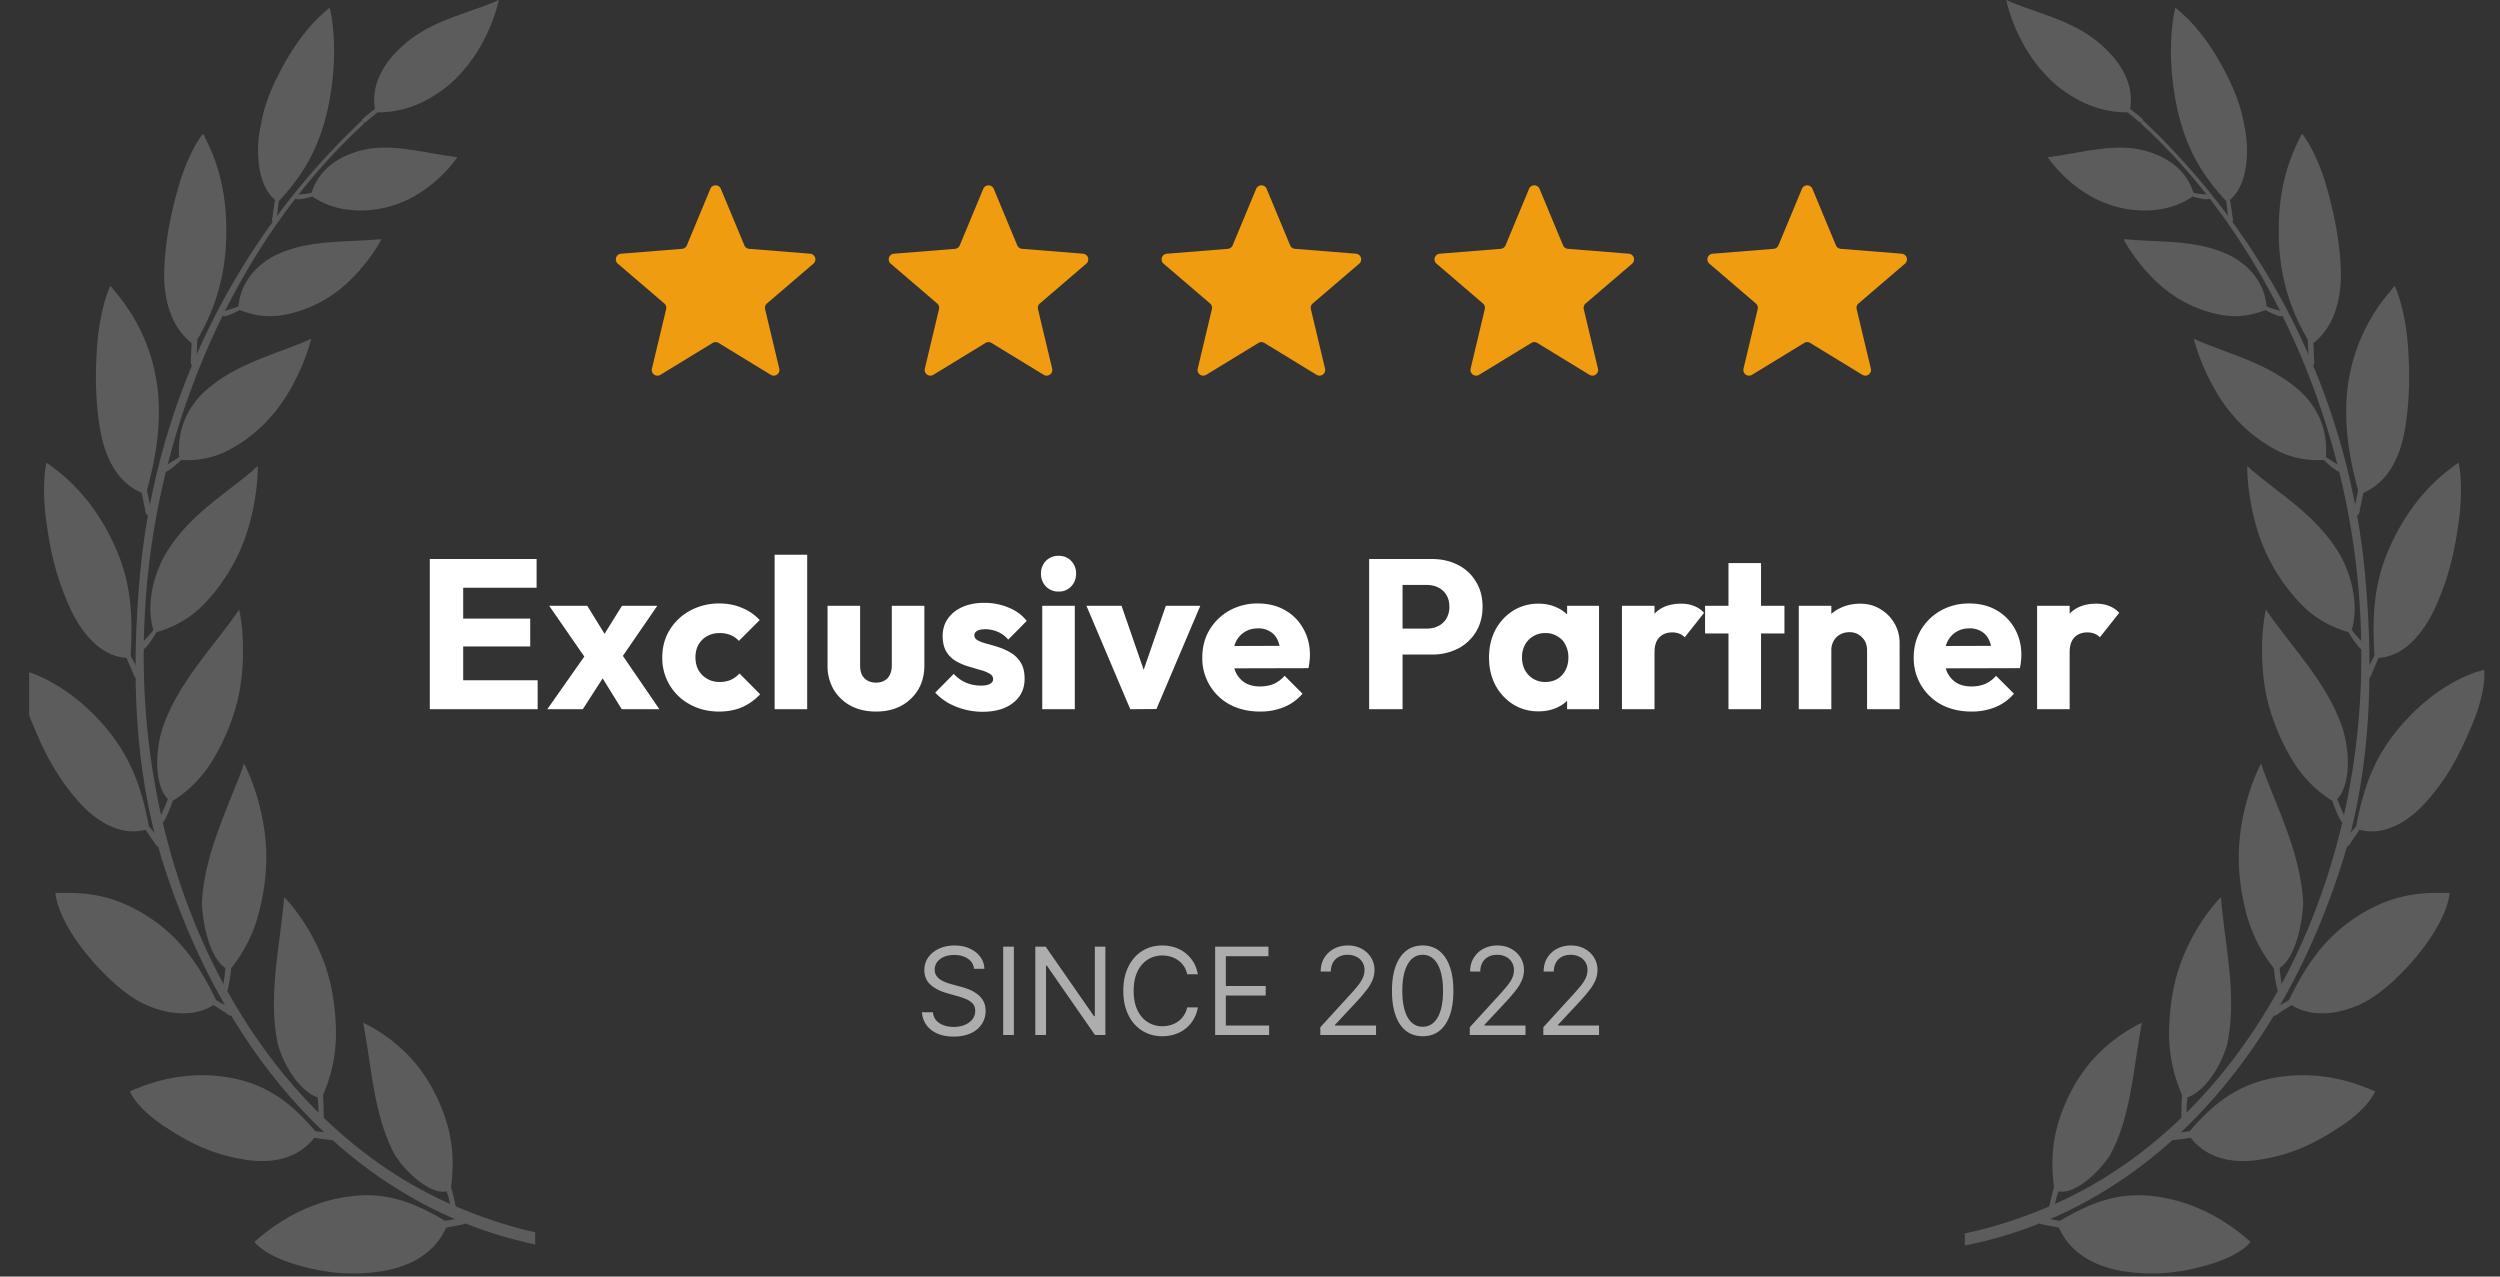
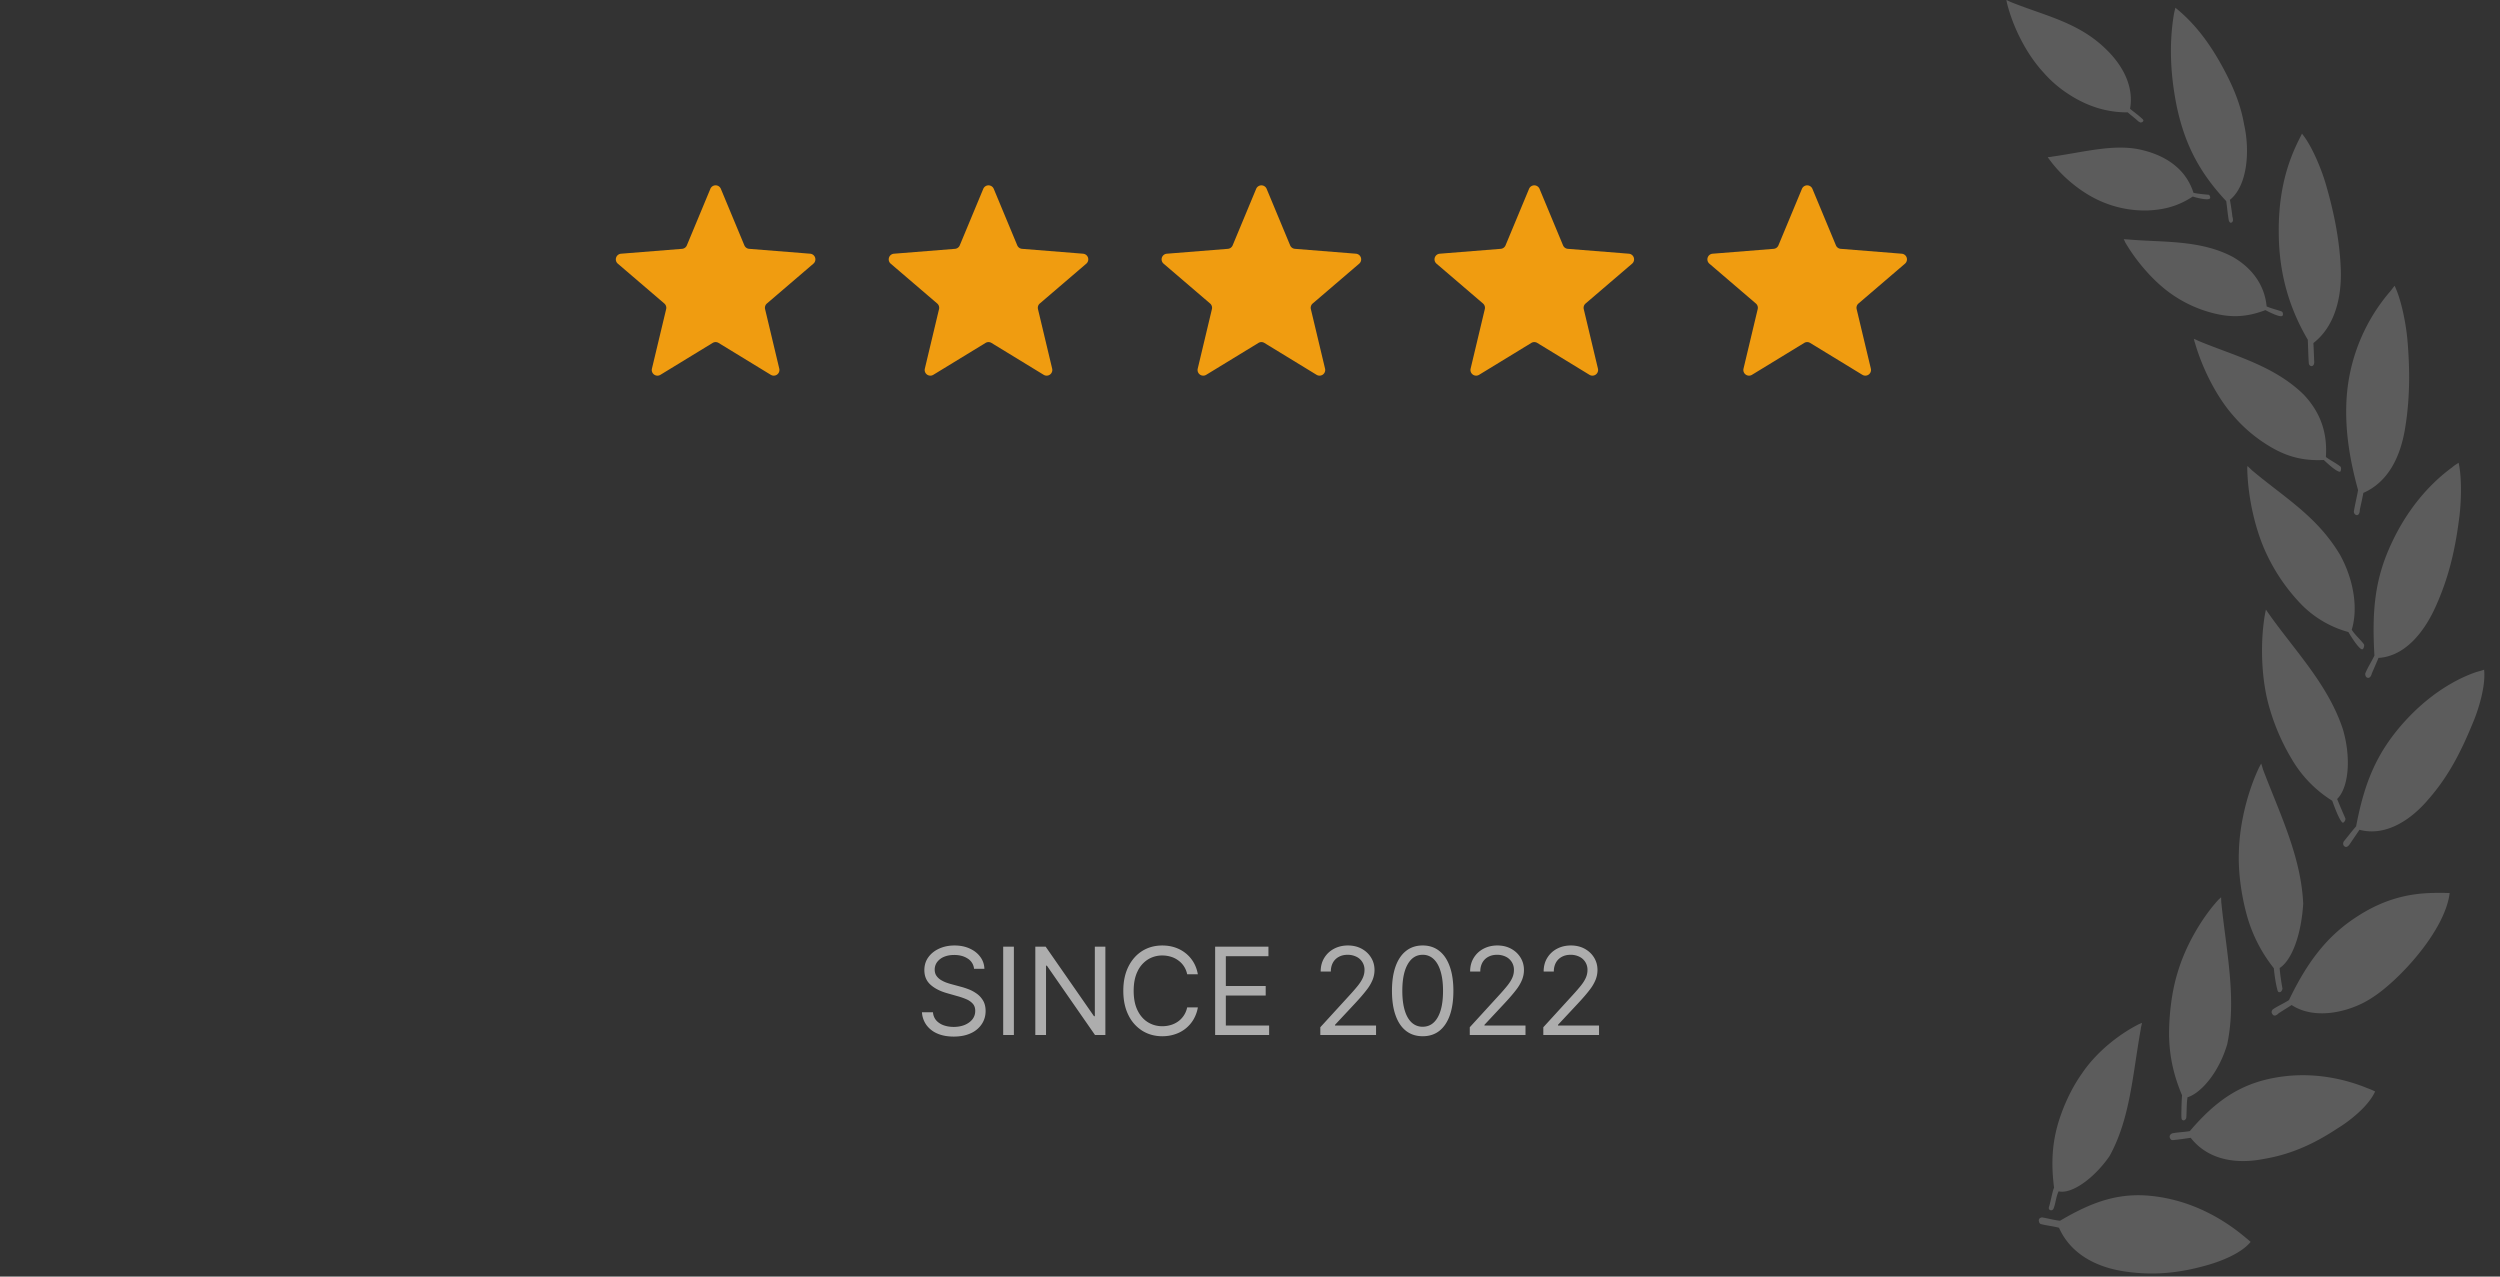
<svg xmlns="http://www.w3.org/2000/svg" width="141" height="72" fill="none">
  <rect width="100%" height="100%" fill="#333333" stroke="none" />
  <path fill="#F09C10" d="M40.064 10.652a.32.32 0 0 1 .593 0l1.325 3.185a.32.32 0 0 0 .27.197l3.44.275a.32.32 0 0 1 .182.564l-2.62 2.244a.32.32 0 0 0-.103.318l.8 3.356a.32.32 0 0 1-.479.348l-2.944-1.798a.32.32 0 0 0-.335 0l-2.944 1.798a.32.32 0 0 1-.48-.348l.802-3.356a.321.321 0 0 0-.104-.318l-2.62-2.244a.32.32 0 0 1 .183-.564l3.439-.275a.32.32 0 0 0 .27-.197l1.325-3.185ZM55.456 10.652a.32.32 0 0 1 .592 0l1.325 3.185a.32.32 0 0 0 .27.197l3.44.275a.32.32 0 0 1 .182.564l-2.62 2.244a.32.32 0 0 0-.103.318l.8 3.356a.32.32 0 0 1-.479.348l-2.944-1.798a.32.32 0 0 0-.334 0l-2.945 1.798a.32.32 0 0 1-.479-.348l.8-3.356a.32.32 0 0 0-.103-.318l-2.62-2.244a.32.32 0 0 1 .183-.564l3.44-.275a.32.32 0 0 0 .27-.197l1.325-3.185ZM70.847 10.652a.32.32 0 0 1 .592 0l1.325 3.185a.32.32 0 0 0 .27.197l3.44.275a.32.32 0 0 1 .182.564l-2.62 2.244a.32.32 0 0 0-.103.318l.8 3.356a.32.32 0 0 1-.479.348l-2.944-1.798a.32.32 0 0 0-.334 0l-2.945 1.798a.32.32 0 0 1-.479-.348l.8-3.356a.32.32 0 0 0-.103-.318l-2.62-2.244a.32.32 0 0 1 .183-.564l3.44-.275a.32.32 0 0 0 .27-.197l1.325-3.185ZM86.238 10.652a.32.32 0 0 1 .592 0l1.325 3.185a.32.32 0 0 0 .27.197l3.44.275a.32.32 0 0 1 .183.564l-2.62 2.244a.32.32 0 0 0-.104.318l.8 3.356a.32.32 0 0 1-.479.348l-2.944-1.798a.32.32 0 0 0-.334 0l-2.945 1.798a.32.32 0 0 1-.479-.348l.8-3.356a.32.32 0 0 0-.102-.318l-2.62-2.244a.32.32 0 0 1 .182-.564l3.44-.275a.32.32 0 0 0 .27-.197l1.325-3.185ZM101.629 10.652a.32.32 0 0 1 .592 0l1.325 3.185a.32.32 0 0 0 .27.197l3.439.275a.32.32 0 0 1 .184.564l-2.62 2.244a.32.32 0 0 0-.104.318l.801 3.356a.32.32 0 0 1-.479.348l-2.945-1.798a.32.32 0 0 0-.334 0l-2.945 1.798a.32.32 0 0 1-.479-.348l.8-3.356a.32.32 0 0 0-.103-.318l-2.62-2.244a.32.32 0 0 1 .183-.564l3.44-.275a.32.32 0 0 0 .27-.197l1.325-3.185Z" />
  <g fill="#fff" clip-path="url(#a)" opacity=".2">
    <path fill-rule="evenodd" d="M34.859 70.479c-11.047-1.53-19.089-10.22-22.758-22.1-1.507-4.916-1.725-10.368-1.2-16.07.972-10.18 5.643-19.02 12.455-25.466.03-.03.04-.04.05-.01.02.03.079.06.109.08.04.02.05 0 .02.05-7.23 6.624-11.87 17.162-12.376 27.81-.783 15.206 6.595 28.674 17.65 33.312 1.855.785 3.799 1.38 5.821 1.689.14.178.219.427.229.705Z" clip-rule="evenodd" />
-     <path fill-rule="evenodd" d="M7.322 45.082c.902 1.073 2.34 2.126 3.887 1.718.08.12.486.716.545.805.07.11.199.219.298.13.06-.04.109-.13.05-.27-.229-.277-.447-.565-.704-.863-.457-2.414-1.121-4.023-2.51-5.652-1.606-1.867-3.252-2.701-4.273-3.049a7.198 7.198 0 0 1-.436-.129c-.1.934.327 2.294.664 3.07.654 1.588 1.368 2.979 2.479 4.24ZM20.61 11.084c-.13.05-.883.249-.972.1-.03-.04.01-.19.079-.199.278-.03.585-.05.853-.11.486-1.529 1.834-2.194 3.074-2.453 1.487-.297 3.123.16 4.878.408.09.02.189.03.268.03-.03.06-.07.099-.109.158-.734 1.004-1.884 1.927-3.005 2.384a6.147 6.147 0 0 1-2.538.467c-.932-.04-1.716-.248-2.529-.785ZM23.515 6.903c.06.02.06 0 .168-.06.209-.198.387-.318.595-.506 1.19.01 2.32-.348 3.392-1.063a6.496 6.496 0 0 0 1.348-1.172c.952-1.023 1.716-2.523 2.063-3.893.02-.08.03-.13.04-.209-.09.04-.17.08-.258.12-1.924.774-3.788 1.131-5.335 2.631-1.051 1.003-1.597 2.215-1.379 3.387-.238.189-.486.368-.714.586-.099.09.02.179.08.179ZM16.514 17.49c-.129.07-.853.448-.962.318-.05-.05-.03-.208.04-.238.268-.1.585-.169.853-.288.099-1.083.704-2.096 1.904-2.79 1.834-.974 3.916-.815 5.88-.984.099-.01.188-.01.277-.02-.03.06-.06.11-.079.169-.654 1.132-1.715 2.354-2.796 3.049a7.097 7.097 0 0 1-2.509 1.033c-.942.189-1.745.08-2.608-.248ZM6.906 34.197c.595 1.34 1.665 2.81 3.232 2.91.05.139.337.784.377.884.03.139.129.288.258.228.06-.02.119-.1.109-.238-.149-.358-.337-.636-.516-1.004.139-2.463 0-4.26-.942-6.286-1.07-2.335-2.538-3.675-3.44-4.331-.11-.1-.239-.179-.368-.258-.208.953-.138 2.433-.01 3.287.229 1.729.596 3.248 1.3 4.808ZM8.66 24.304c.258 1.43.903 2.87 2.33 3.496.02.15.18.844.2.954 0 .149.049.317.188.298.04-.01.139-.05.148-.199-.06-.377-.168-.805-.238-1.212.476-1.738.734-3.327.655-5.025a10.243 10.243 0 0 0-2.43-6.139c-.109-.119-.188-.248-.287-.357-.397.824-.655 2.235-.724 3.079-.149 1.708-.139 3.426.159 5.105ZM12.26 15.276c-.04 1.47.318 3.118 1.547 4.072-.01.149-.04.864-.04.963-.02.14-.01.308.13.338.049 0 .138-.01.168-.149.03-.367.04-.934.06-1.34 1.05-1.789 1.616-3.735 1.636-5.96.04-2.573-.595-4.211-1.101-5.244l-.208-.417c-.556.675-1.081 1.966-1.32 2.76-.475 1.61-.822 3.288-.872 4.977ZM17.714 7.032c-.317 1.38-.228 3.407.803 4.241-.04.179-.129.795-.139.934-.04.149-.07.288.05.347.05.02.09.02.149-.109.069-.387.089-.705.148-1.102 1.468-1.57 2.3-3.12 2.767-5.235.466-2.215.396-3.973.198-5.214-.02-.15-.06-.298-.099-.457-1.289 1.033-2.201 2.394-2.975 3.943-.416.844-.743 1.708-.902 2.652ZM13.222 25.943c-.119.11-.773.735-.932.655-.04-.04-.07-.248 0-.288.248-.198.565-.347.813-.536-.08-1.192.188-2.404 1.27-3.536 1.665-1.619 3.876-2.165 5.89-3 .089-.04.178-.089.287-.128-.02.07-.03.149-.06.218-.396 1.39-1.19 3.01-2.151 4.102a8.305 8.305 0 0 1-2.35 1.907c-.923.497-1.795.655-2.767.606ZM11.834 35.647c-.09.159-.615 1.013-.784.973-.069 0-.138-.209-.089-.288.218-.288.496-.517.684-.815-.337-1.092-.178-2.671.635-4.181 1.29-2.205 3.173-3.278 4.998-4.817.079-.08.158-.149.248-.238.01.07.02.149.01.238-.04 1.51-.437 3.407-1.14 4.837a10.584 10.584 0 0 1-1.905 2.731 5.897 5.897 0 0 1-2.657 1.56ZM12.746 45.162c-.07.188-.426 1.201-.605 1.241-.06-.01-.178-.159-.129-.268.149-.338.318-.725.456-1.073-.614-.586-.823-2.215-.327-3.923.823-2.503 2.658-4.38 4.135-6.456l.208-.298c.02.07.03.15.05.229.258 1.46.238 3.397-.159 4.976a12.118 12.118 0 0 1-1.338 3.208 6.802 6.802 0 0 1-2.291 2.364ZM10.535 56.296c1.12.735 3.123 1.29 4.502.387.109.08.684.427.753.487.1.099.238.169.328.03.049-.06.079-.16-.02-.269-.288-.198-.605-.328-.913-.526-1.05-2.185-2.181-3.665-3.916-4.758-1.984-1.271-3.64-1.29-4.7-1.29-.15 0-.298.01-.447.01.258 2.154 2.925 5.005 4.413 5.929ZM16.038 54.607c-.01.14-.08.755-.178 1.132-.03.11-.04.269-.189.209-.06-.01-.119-.139-.119-.199.07-.367.13-.784.159-1.152-.684-.437-1.22-1.867-1.329-3.625.12-2.652 1.31-5.056 2.261-7.558.03-.11.07-.229.11-.348.039.06.059.12.098.179.635 1.31 1.12 3.148 1.16 4.807.04 1.083-.119 2.344-.436 3.516a8.372 8.372 0 0 1-1.537 3.04ZM16.603 65.364c1.29.258 3.035.198 4.125-1.192.278.04.724.11 1.012.129.08.01.139-.05.168-.149.02-.07 0-.159-.129-.229-.327-.069-.654-.069-1.001-.129-1.448-1.698-2.816-2.651-4.79-3.009-2.28-.417-4.214.169-5.245.596-.139.05-.287.11-.417.179.367.824 1.438 1.668 2.113 2.075 1.289.855 2.607 1.47 4.164 1.729ZM21.214 61.778c.02.15.04.745.04 1.142-.01.11.02.259-.129.269-.07 0-.149-.09-.149-.16-.03-.367-.01-.764-.07-1.142-.763-.238-1.774-1.4-2.24-3-.536-2.562.05-5.203.327-7.915.02-.12.01-.238.02-.367.05.05.109.099.159.149.932 1.023 1.864 2.602 2.31 4.151.307 1.013.466 2.265.466 3.466-.02 1.262-.278 2.325-.734 3.407ZM28.433 66.993c.07.109.159.606.258.983.03.09.09.228-.05.278-.07.03-.158-.03-.178-.09-.13-.317-.13-.655-.288-.973-.743.179-2.033-.764-2.875-1.996-1.17-2.126-1.3-4.619-1.756-7.151-.01-.12-.05-.229-.069-.348.06.01.12.05.179.07 1.12.566 2.4 1.569 3.222 2.8.566.795 1.091 1.898 1.389 3 .307 1.162.317 2.264.168 3.427ZM24.377 71.72c1.32-.178 3.025-.784 3.778-2.473.268-.08.734-.129 1.012-.208.08-.01.119-.1.129-.209 0-.06-.04-.149-.179-.169-.327.05-.654.15-1.021.189-1.914-1.132-3.46-1.649-5.474-1.36-2.31.327-3.996 1.489-4.898 2.234-.13.11-.258.209-.377.318.555.685 1.805 1.142 2.548 1.34 1.458.408 2.886.567 4.482.338ZM109.424 70.479c11.047-1.53 19.089-10.22 22.758-22.1 1.507-4.916 1.725-10.368 1.199-16.07-.971-10.18-5.642-19.02-12.454-25.466-.03-.03-.04-.04-.05-.01-.019.03-.079.06-.109.08-.039.02-.049 0-.02.05 7.229 6.624 11.87 17.162 12.376 27.81.783 15.206-6.595 28.674-17.651 33.312-1.854.785-3.798 1.38-5.821 1.689a1.227 1.227 0 0 0-.228.705Z" clip-rule="evenodd" />
    <path fill-rule="evenodd" d="M136.961 45.082c-.902 1.073-2.34 2.126-3.887 1.718-.079.12-.486.716-.545.805-.07.11-.199.219-.298.13-.059-.04-.109-.13-.049-.27.228-.277.446-.565.704-.863.456-2.414 1.12-4.023 2.508-5.652 1.607-1.867 3.253-2.701 4.274-3.049.149-.04.288-.08.436-.129.1.934-.327 2.294-.664 3.07-.654 1.588-1.368 2.979-2.479 4.24ZM123.674 11.084c.129.05.882.249.971.1.03-.04-.01-.19-.079-.199-.278-.03-.585-.05-.853-.11-.486-1.529-1.834-2.194-3.074-2.453-1.487-.297-3.123.16-4.878.408-.09.02-.189.03-.268.03.03.06.069.099.109.158.734 1.004 1.884 1.927 3.005 2.384a6.145 6.145 0 0 0 2.538.467c.932-.04 1.716-.248 2.529-.785ZM120.768 6.903c-.059.02-.059 0-.168-.06-.209-.198-.387-.318-.595-.506-1.19.01-2.321-.348-3.392-1.063a6.53 6.53 0 0 1-1.348-1.172c-.952-1.023-1.716-2.523-2.063-3.893a1.698 1.698 0 0 1-.039-.209c.089.04.168.08.258.12 1.923.774 3.787 1.131 5.334 2.631 1.051 1.003 1.597 2.215 1.379 3.387.238.189.486.368.714.586.099.09-.02.179-.08.179ZM127.769 17.49c.129.07.853.448.962.318.049-.05.03-.208-.04-.238-.268-.1-.585-.169-.853-.288-.099-1.083-.704-2.096-1.904-2.79-1.834-.974-3.916-.815-5.88-.984-.099-.01-.188-.01-.277-.02.029.06.059.11.079.169.654 1.132 1.715 2.354 2.796 3.049a7.103 7.103 0 0 0 2.509 1.033c.942.189 1.745.08 2.608-.248ZM137.377 34.197c-.594 1.34-1.665 2.81-3.232 2.91-.05.139-.337.784-.377.884-.03.139-.129.288-.258.228-.059-.02-.119-.1-.109-.238.149-.358.337-.636.516-1.004-.139-2.463 0-4.26.942-6.286 1.071-2.335 2.538-3.675 3.441-4.331.109-.1.238-.179.367-.258.208.953.138 2.433.009 3.287-.228 1.729-.594 3.248-1.299 4.808ZM135.622 24.304c-.257 1.43-.902 2.87-2.33 3.496-.02.15-.178.844-.198.954 0 .149-.05.317-.189.298-.039-.01-.138-.05-.148-.199.059-.377.168-.805.238-1.212-.476-1.738-.734-3.327-.655-5.025a10.245 10.245 0 0 1 2.43-6.139c.109-.119.188-.248.287-.357.397.824.655 2.235.724 3.079.149 1.708.139 3.426-.159 5.105ZM132.023 15.276c.04 1.47-.317 3.118-1.547 4.072.01.149.04.864.04.963.019.14.01.308-.129.338-.05 0-.139-.01-.169-.149-.03-.367-.039-.934-.059-1.34-1.051-1.789-1.617-3.735-1.636-5.96-.04-2.573.595-4.211 1.1-5.244l.208-.417c.556.675 1.081 1.966 1.319 2.76.476 1.61.823 3.288.873 4.977ZM126.569 7.032c.317 1.38.228 3.407-.803 4.241.04.179.129.795.139.934.039.149.069.288-.05.347-.049.02-.089.02-.149-.109-.069-.387-.089-.705-.148-1.102-1.468-1.57-2.301-3.12-2.767-5.235-.466-2.215-.397-3.973-.198-5.214.02-.15.059-.298.099-.457 1.289 1.033 2.201 2.394 2.975 3.943.416.844.743 1.708.902 2.652ZM131.061 25.943c.119.11.773.735.932.655.04-.04.07-.248 0-.288-.248-.198-.565-.347-.813-.536.079-1.192-.188-2.404-1.269-3.536-1.666-1.619-3.877-2.165-5.89-3-.09-.04-.179-.089-.288-.128.02.07.03.149.06.218.396 1.39 1.19 3.01 2.151 4.102a8.316 8.316 0 0 0 2.35 1.907c.923.497 1.795.655 2.767.606ZM132.449 35.647c.09.159.615 1.013.784.973.069 0 .138-.209.089-.288-.218-.288-.496-.517-.684-.815.337-1.092.178-2.671-.635-4.181-1.289-2.205-3.173-3.278-4.998-4.817-.079-.08-.158-.149-.247-.238-.01.07-.02.149-.01.238.039 1.51.436 3.407 1.14 4.837a10.57 10.57 0 0 0 1.904 2.731 5.897 5.897 0 0 0 2.657 1.56ZM131.537 45.162c.069.188.426 1.201.605 1.241.059-.01.178-.159.129-.268a32.269 32.269 0 0 1-.456-1.073c.614-.586.823-2.215.327-3.923-.823-2.503-2.658-4.38-4.135-6.456l-.208-.298c-.02.07-.03.15-.05.229-.258 1.46-.238 3.397.159 4.976a12.118 12.118 0 0 0 1.338 3.208 6.808 6.808 0 0 0 2.291 2.364ZM133.748 56.296c-1.12.735-3.123 1.29-4.502.387-.109.08-.684.427-.753.487-.099.099-.238.169-.327.03-.05-.06-.08-.16.019-.269.288-.198.605-.328.913-.526 1.051-2.185 2.181-3.665 3.916-4.758 1.984-1.271 3.64-1.29 4.701-1.29.148 0 .297.01.446.01-.258 2.154-2.925 5.005-4.413 5.929ZM128.245 54.607c.01.14.079.755.178 1.132.03.11.04.269.189.209.059-.01.119-.139.119-.199-.07-.367-.129-.784-.159-1.152.684-.437 1.22-1.867 1.329-3.625-.119-2.652-1.309-5.056-2.261-7.558a6.69 6.69 0 0 0-.109-.348c-.04.06-.06.12-.099.179-.635 1.31-1.121 3.148-1.16 4.807-.04 1.083.119 2.344.436 3.516a8.372 8.372 0 0 0 1.537 3.04ZM127.68 65.364c-1.289.258-3.035.198-4.125-1.192-.278.04-.724.11-1.012.129-.079.01-.139-.05-.168-.149-.02-.07 0-.159.129-.229.327-.069.654-.069 1.001-.129 1.448-1.698 2.816-2.651 4.789-3.009 2.281-.417 4.215.169 5.246.596.139.05.288.11.416.179-.366.824-1.437 1.668-2.112 2.075-1.289.855-2.608 1.47-4.164 1.729ZM123.069 61.778c-.02.15-.04.745-.04 1.142.01.11-.02.259.129.269.069 0 .149-.09.149-.16.03-.367.01-.764.069-1.142.764-.238 1.775-1.4 2.241-3 .536-2.562-.049-5.203-.327-7.915-.02-.12-.01-.238-.02-.367-.049.05-.109.099-.159.149-.932 1.023-1.864 2.602-2.31 4.151-.307 1.013-.466 2.265-.466 3.466.02 1.262.278 2.325.734 3.407ZM115.85 66.993c-.069.109-.159.606-.258.983-.03.09-.089.228.05.278.069.03.158-.03.178-.09.129-.317.129-.655.288-.973.743.179 2.033-.764 2.875-1.996 1.17-2.126 1.299-4.619 1.756-7.151.009-.12.049-.229.069-.348-.06.01-.119.05-.179.07-1.12.566-2.399 1.569-3.222 2.8-.565.795-1.091 1.898-1.388 3-.308 1.162-.318 2.264-.169 3.427ZM119.906 71.72c-1.319-.178-3.025-.784-3.778-2.473-.268-.08-.734-.129-1.012-.208-.079-.01-.119-.1-.129-.209 0-.06.04-.149.179-.169.327.05.654.15 1.021.189 1.914-1.132 3.461-1.649 5.474-1.36 2.31.327 3.996 1.489 4.898 2.234.129.11.258.209.377.318-.555.685-1.805 1.142-2.548 1.34-1.458.408-2.886.567-4.482.338Z" clip-rule="evenodd" />
-     <path d="M79.197 28.87c-1.549 0-3.062 1.402-3.236 3.428v-3.26h-2.224v9.832h2.25v-4.76c0-1.332.946-3.213 3.21-3.213V28.87ZM102.807 37.296V30.56h1.304c1.739 0 3.151 1.087 3.151 3.314 0 2.228-1.412 3.423-3.151 3.423h-1.304Zm-2.228 1.576h3.804c2.336 0 5.216-1.521 5.216-4.999 0-3.422-2.88-4.835-5.216-4.835h-3.804v9.834ZM92.056 33.982c0-1.793.924-3.26 2.445-3.26 1.467 0 2.282 1.467 2.282 3.26 0 1.793-.815 3.26-2.282 3.26-1.521 0-2.445-1.467-2.445-3.26Zm-2.281.109c0 2.934 1.52 4.998 3.911 4.998 1.739 0 2.771-1.14 3.314-2.988v2.771h2.228v-9.834H97v2.608c-.489-1.739-1.521-2.77-3.15-2.77-2.446 0-4.075 2.227-4.075 5.215ZM39.05 39.09c-2.771 0-4.401-2.228-4.401-4.999 0-2.88 1.793-5.216 5.215-5.216 3.532 0 4.727 2.39 4.781 3.75h-2.553c-.054-.762-.706-1.902-2.282-1.902-1.684 0-2.77 1.466-2.77 3.26 0 1.792 1.086 3.26 2.77 3.26 1.521 0 2.173-1.196 2.445-2.391H39.81v-.978h5.13v4.998h-2.25v-3.151c-.163 1.14-.87 3.368-3.64 3.368ZM49.503 39.09c-2.119 0-3.423-1.413-3.423-4.239v-5.813h2.282v5.813c0 1.467.706 2.174 1.902 2.174 2.336 0 3.205-2.88 3.205-4.89v-3.097h2.282v9.834h-2.227v-3.64c-.435 2.01-1.63 3.857-4.02 3.857ZM69.387 28.87c-1.947 0-3.175 1.88-3.576 3.62-.068-2.33-1.214-3.62-3.048-3.62-1.584 0-3.054 1.413-3.435 3.648v-3.48h-2.225v9.833h2.253v-3.525c0-.874.365-4.46 2.633-4.46 1.469 0 1.622 1.325 1.622 3.136v4.85h2.252v-3.526c0-.874.38-4.46 2.647-4.46 1.468 0 1.62 1.325 1.62 3.136v4.85h2.255v-5.817c.01-2.79-.975-4.185-2.998-4.185ZM84.03 28.87c-2.917 0-4.893 2.287-4.893 5.11 0 3.11 1.88 5.11 4.893 5.11 2.917 0 4.928-2.288 4.928-5.11 0-3.11-1.916-5.11-4.928-5.11Zm0 8.479c-1.698 0-2.798-1.438-2.798-3.37 0-1.93 1.104-3.368 2.798-3.368s2.753 1.437 2.753 3.369c0 1.931-1.06 3.369-2.753 3.369ZM38.124 54.51l1.102-6.716h.787L38.91 54.51h-.787Zm-3.04-1.797.128-.787h5.09l-.128.787h-5.09Zm.679 1.797 1.102-6.716h.787L36.55 54.51h-.787Zm-.289-4.132.128-.787h5.09l-.128.787h-5.09ZM43.983 47.794v6.716h-1.016v-5.7h-.04l-1.606 1.05v-.97l1.675-1.096h.987ZM50.436 54.51h-2.174v-6.716h2.243c.658 0 1.223.135 1.695.404.473.266.835.65 1.086 1.15.254.499.38 1.097.38 1.794 0 .7-.127 1.301-.383 1.804-.254.503-.621.89-1.102 1.16-.481.27-1.063.404-1.745.404Zm-1.16-.885h1.104c.512 0 .937-.096 1.276-.289a1.82 1.82 0 0 0 .761-.843c.168-.37.252-.82.252-1.35 0-.528-.084-.975-.252-1.342a1.784 1.784 0 0 0-.745-.836c-.33-.19-.74-.286-1.23-.286h-1.167v4.946ZM56.982 54.612c-.496 0-.924-.106-1.282-.318a2.159 2.159 0 0 1-.827-.902c-.192-.39-.288-.845-.288-1.367 0-.517.096-.971.288-1.365.195-.393.466-.7.813-.921.35-.221.759-.331 1.227-.331.284 0 .56.047.826.14.267.095.506.242.719.443.212.201.379.463.501.784.123.32.184.707.184 1.164v.348h-4.004v-.735h3.043c0-.258-.053-.486-.157-.685a1.189 1.189 0 0 0-.443-.476 1.237 1.237 0 0 0-.663-.173 1.28 1.28 0 0 0-.721.203c-.203.133-.36.308-.472.525-.11.214-.164.447-.164.698v.574c0 .337.059.623.177.86.12.235.287.416.502.54.214.123.464.184.75.184.186 0 .356-.026.509-.079a1.054 1.054 0 0 0 .653-.64l.928.168a1.681 1.681 0 0 1-.4.718c-.19.203-.43.362-.719.476a2.688 2.688 0 0 1-.98.167ZM63.968 50.703l-.888.157a1.054 1.054 0 0 0-.177-.324.876.876 0 0 0-.322-.253 1.163 1.163 0 0 0-.508-.098c-.278 0-.51.062-.695.187-.186.122-.279.28-.279.475 0 .169.062.304.187.407.124.103.326.187.603.252l.8.184c.464.107.81.272 1.037.495.227.223.34.513.34.87 0 .3-.087.57-.262.806a1.718 1.718 0 0 1-.724.55 2.68 2.68 0 0 1-1.073.2c-.564 0-1.024-.12-1.38-.36a1.525 1.525 0 0 1-.656-1.033l.948-.144c.059.247.18.434.364.56.183.125.423.188.718.188.321 0 .578-.067.77-.2.193-.136.289-.301.289-.496a.515.515 0 0 0-.177-.396c-.116-.108-.294-.188-.535-.243l-.852-.187c-.47-.107-.818-.278-1.043-.512-.223-.234-.335-.53-.335-.888 0-.298.084-.558.25-.78.166-.224.395-.398.688-.522.293-.127.629-.19 1.007-.19.544 0 .973.118 1.286.354.312.234.519.547.62.94ZM65.108 54.51v-5.037h.98v5.037h-.98Zm.495-5.814a.623.623 0 0 1-.44-.17.554.554 0 0 1-.18-.414c0-.162.06-.3.18-.413a.617.617 0 0 1 .44-.174c.17 0 .316.058.436.174a.543.543 0 0 1 .184.413.55.55 0 0 1-.184.413.612.612 0 0 1-.436.17ZM69.483 56.504c-.4 0-.745-.052-1.034-.157a2 2 0 0 1-.701-.417 1.75 1.75 0 0 1-.407-.567l.843-.348c.059.096.138.198.236.305.1.11.236.203.407.279.172.077.394.115.665.115.372 0 .68-.091.922-.272.243-.18.364-.466.364-.86v-.99h-.062a2.236 2.236 0 0 1-.256.358c-.11.13-.26.244-.453.34-.192.097-.443.145-.75.145-.399 0-.757-.093-1.076-.279a1.978 1.978 0 0 1-.755-.83c-.183-.367-.275-.818-.275-1.354 0-.536.09-.995.272-1.377.184-.383.435-.676.754-.88.32-.205.681-.308 1.086-.308.313 0 .565.053.757.158.193.103.343.223.45.36.109.138.193.26.252.365h.072v-.817h.961v5.149c0 .433-.1.788-.302 1.066a1.774 1.774 0 0 1-.816.616c-.341.133-.726.2-1.154.2Zm-.01-2.883c.282 0 .52-.065.715-.196.196-.134.345-.324.446-.57.102-.25.154-.548.154-.896 0-.339-.05-.637-.151-.895-.1-.258-.248-.46-.443-.604a1.165 1.165 0 0 0-.721-.22c-.295 0-.541.077-.738.23-.197.15-.346.356-.446.617a2.45 2.45 0 0 0-.148.872c0 .33.05.62.151.869.1.25.25.444.446.584.2.14.444.21.735.21ZM74.014 51.52v2.99h-.98v-5.037h.94v.82h.063a1.44 1.44 0 0 1 .544-.643c.25-.162.563-.242.941-.242.343 0 .644.072.902.216.258.142.458.354.6.636.142.282.213.63.213 1.046v3.204h-.98v-3.086c0-.365-.095-.65-.285-.856-.19-.207-.452-.311-.784-.311-.228 0-.43.05-.607.148a1.062 1.062 0 0 0-.416.432c-.101.188-.151.416-.151.682ZM82.877 54.605c-.45 0-.838-.082-1.164-.246a1.828 1.828 0 0 1-.748-.669 1.802 1.802 0 0 1-.262-.964c0-.273.057-.516.17-.728.114-.214.272-.412.476-.593.203-.182.438-.364.705-.548l1.082-.764a1.73 1.73 0 0 0 .43-.38.806.806 0 0 0 .154-.502c0-.158-.068-.308-.204-.453a.711.711 0 0 0-.544-.216.759.759 0 0 0-.416.115.838.838 0 0 0-.28.295.759.759 0 0 0-.098.374c0 .153.042.307.125.462.085.155.195.316.328.482.133.164.273.334.42.512l3.118 3.728h-1.108l-2.58-3.033a79.626 79.626 0 0 1-.604-.722 3.732 3.732 0 0 1-.453-.688 1.71 1.71 0 0 1-.17-.758c0-.308.07-.581.21-.82.142-.24.34-.428.593-.564.254-.135.551-.203.892-.203.346 0 .642.068.889.203.249.134.44.312.574.535.135.22.203.462.203.725 0 .319-.08.6-.24.846a2.579 2.579 0 0 1-.652.669l-1.348.993c-.262.193-.445.383-.547.57-.101.187-.151.332-.151.437 0 .192.049.37.147.535.1.163.24.295.42.393.181.099.394.148.636.148.25 0 .492-.054.728-.161a2.08 2.08 0 0 0 .646-.469c.195-.203.349-.447.463-.731a2.55 2.55 0 0 0 .17-.955h.886c0 .433-.05.8-.148 1.099a2.566 2.566 0 0 1-.748 1.164c-.039.035-.076.07-.111.105-.035.035-.072.07-.112.105-.227.23-.502.4-.826.508-.321.11-.638.164-.951.164ZM89.055 48.666v-.872h5.198v.872h-2.096v5.844h-1.01v-5.844h-2.092ZM96.726 54.612c-.496 0-.923-.106-1.282-.318a2.159 2.159 0 0 1-.826-.902c-.193-.39-.289-.845-.289-1.367 0-.517.096-.971.289-1.365.194-.393.465-.7.813-.921.35-.221.759-.331 1.227-.331.284 0 .56.047.826.14.267.095.506.242.718.443.212.201.38.463.502.784.122.32.184.707.184 1.164v.348h-4.005v-.735h3.044c0-.258-.053-.486-.158-.685a1.189 1.189 0 0 0-.443-.476 1.237 1.237 0 0 0-.662-.173 1.28 1.28 0 0 0-.721.203c-.204.133-.361.308-.473.525-.109.214-.164.447-.164.698v.574c0 .337.06.623.178.86.12.235.287.416.501.54.215.123.465.184.751.184.186 0 .355-.026.508-.079a1.054 1.054 0 0 0 .653-.64l.928.168a1.681 1.681 0 0 1-.4.718c-.19.203-.43.362-.718.476a2.688 2.688 0 0 1-.98.167ZM102.06 54.612c-.487 0-.907-.11-1.259-.331a2.19 2.19 0 0 1-.807-.922 3.069 3.069 0 0 1-.282-1.344c0-.512.096-.963.289-1.355.192-.393.463-.7.813-.921.35-.221.762-.331 1.236-.331.383 0 .724.07 1.024.213.299.14.541.336.724.59.186.254.296.55.331.889h-.954a1.142 1.142 0 0 0-.361-.61c-.185-.17-.435-.256-.747-.256-.274 0-.513.072-.718.216a1.39 1.39 0 0 0-.476.61c-.114.263-.17.573-.17.932 0 .367.055.684.167.95.111.267.269.474.472.62.206.147.447.22.725.22.186 0 .354-.034.505-.101.153-.07.281-.17.383-.299.105-.129.179-.284.22-.465h.954a1.855 1.855 0 0 1-.318.872 1.83 1.83 0 0 1-.711.603c-.295.147-.642.22-1.04.22ZM106.122 51.52v2.99h-.981v-6.716h.968v2.499h.062c.118-.271.298-.486.541-.646.243-.16.56-.24.951-.24.345 0 .647.072.905.214.26.142.461.354.603.636.145.28.217.63.217 1.05v3.203h-.981v-3.086c0-.37-.095-.655-.285-.859-.19-.205-.455-.308-.794-.308-.231 0-.439.05-.623.148a1.066 1.066 0 0 0-.429.432 1.402 1.402 0 0 0-.154.682Z" />
  </g>
  <g fill="#fff" clip-path="url(#b)" opacity=".2">
    <path fill-rule="evenodd" d="M31.86 70.479c-11.046-1.53-19.088-10.22-22.757-22.1-1.507-4.916-1.725-10.368-1.2-16.07.972-10.18 5.643-19.02 12.455-25.466.03-.03.04-.04.05-.01.02.03.079.06.109.08.04.02.05 0 .02.05-7.23 6.624-11.87 17.162-12.376 27.81-.783 15.206 6.595 28.674 17.65 33.312 1.855.785 3.799 1.38 5.822 1.689.138.178.218.427.228.705Z" clip-rule="evenodd" />
    <path fill-rule="evenodd" d="M4.324 45.082c.902 1.073 2.34 2.126 3.887 1.718.08.12.486.716.545.805.07.11.199.219.298.13.06-.04.109-.13.05-.27-.229-.277-.447-.565-.705-.863-.456-2.414-1.12-4.023-2.508-5.652-1.607-1.867-3.253-2.701-4.274-3.049a7.198 7.198 0 0 1-.436-.129c-.1.934.327 2.294.664 3.07.654 1.588 1.368 2.979 2.479 4.24ZM17.611 11.084c-.129.05-.882.249-.971.1-.03-.04.01-.19.079-.199.278-.03.585-.05.853-.11.486-1.529 1.834-2.194 3.074-2.453 1.487-.297 3.123.16 4.878.408.09.02.189.03.268.03-.03.06-.07.099-.11.158-.733 1.004-1.883 1.927-3.004 2.384a6.147 6.147 0 0 1-2.538.467c-.932-.04-1.716-.248-2.529-.785ZM20.517 6.903c.06.02.06 0 .168-.06.209-.198.387-.318.595-.506 1.19.01 2.32-.348 3.392-1.063a6.499 6.499 0 0 0 1.348-1.172c.952-1.023 1.715-2.523 2.063-3.893.02-.08.03-.13.04-.209-.09.04-.17.08-.259.12-1.923.774-3.788 1.131-5.334 2.631-1.051 1.003-1.597 2.215-1.379 3.387-.238.189-.485.368-.714.586-.099.09.02.179.08.179ZM13.516 17.49c-.129.07-.853.448-.962.318-.05-.05-.03-.208.04-.238.268-.1.585-.169.853-.288.099-1.083.704-2.096 1.904-2.79 1.834-.974 3.916-.815 5.88-.984.099-.01.188-.01.277-.02-.03.06-.06.11-.079.169-.654 1.132-1.715 2.354-2.796 3.049a7.097 7.097 0 0 1-2.51 1.033c-.941.189-1.744.08-2.607-.248ZM3.908 34.197c.594 1.34 1.665 2.81 3.232 2.91.05.139.337.784.377.884.03.139.129.288.258.228.06-.02.119-.1.109-.238-.149-.358-.337-.636-.516-1.004.139-2.463 0-4.26-.942-6.286-1.07-2.335-2.538-3.675-3.44-4.331-.11-.1-.239-.179-.368-.258-.208.953-.138 2.433-.01 3.287.229 1.729.595 3.248 1.3 4.808ZM5.663 24.304c.257 1.43.902 2.87 2.33 3.496.02.15.178.844.198.954 0 .149.05.317.189.298.04-.01.138-.05.148-.199-.06-.377-.168-.805-.238-1.212.476-1.738.734-3.327.655-5.025a10.243 10.243 0 0 0-2.43-6.139c-.109-.119-.188-.248-.287-.357-.397.824-.655 2.235-.724 3.079-.149 1.708-.139 3.426.159 5.105ZM9.262 15.276c-.04 1.47.317 3.118 1.547 4.072-.01.149-.04.864-.04.963-.02.14-.01.308.13.338.049 0 .138-.01.168-.149.03-.367.04-.934.06-1.34 1.05-1.789 1.616-3.735 1.635-5.96.04-2.573-.595-4.211-1.1-5.244l-.209-.417c-.555.675-1.08 1.966-1.318 2.76-.476 1.61-.823 3.288-.873 4.977ZM14.716 7.032c-.317 1.38-.228 3.407.803 4.241-.04.179-.129.795-.139.934-.04.149-.07.288.05.347.05.02.09.02.149-.109.069-.387.089-.705.148-1.102 1.468-1.57 2.3-3.12 2.767-5.235.466-2.215.396-3.973.198-5.214-.02-.15-.06-.298-.099-.457-1.29 1.033-2.201 2.394-2.975 3.943-.416.844-.744 1.708-.902 2.652ZM10.224 25.943c-.119.11-.773.735-.932.655-.04-.04-.07-.248 0-.288.248-.198.565-.347.813-.536-.08-1.192.188-2.404 1.27-3.536 1.665-1.619 3.876-2.165 5.89-3 .088-.04.178-.089.287-.128-.02.07-.03.149-.06.218-.396 1.39-1.19 3.01-2.151 4.102a8.305 8.305 0 0 1-2.35 1.907c-.923.497-1.795.655-2.767.606ZM8.836 35.647c-.09.159-.615 1.013-.784.973-.069 0-.138-.209-.089-.288.218-.288.496-.517.684-.815-.337-1.092-.178-2.671.635-4.181 1.289-2.205 3.173-3.278 4.998-4.817.079-.08.158-.149.248-.238.01.07.02.149.01.238-.04 1.51-.437 3.407-1.14 4.837a10.59 10.59 0 0 1-1.905 2.731 5.897 5.897 0 0 1-2.657 1.56ZM9.748 45.162c-.07.188-.426 1.201-.605 1.241-.06-.01-.178-.159-.129-.268.149-.338.318-.725.456-1.073-.614-.586-.823-2.215-.327-3.923.823-2.503 2.658-4.38 4.135-6.456l.208-.298c.02.07.03.15.05.229.258 1.46.238 3.397-.159 4.976a12.114 12.114 0 0 1-1.338 3.208 6.802 6.802 0 0 1-2.291 2.364ZM7.537 56.296c1.12.735 3.123 1.29 4.502.387.109.08.684.427.753.487.1.099.238.169.327.03.05-.06.08-.16-.02-.269-.287-.198-.604-.328-.912-.526-1.05-2.185-2.181-3.665-3.916-4.758-1.984-1.271-3.64-1.29-4.7-1.29-.15 0-.298.01-.447.01.258 2.154 2.925 5.005 4.413 5.929ZM13.04 54.607c-.01.14-.08.755-.178 1.132-.03.11-.04.269-.189.209-.06-.01-.119-.139-.119-.199.07-.367.13-.784.159-1.152-.684-.437-1.22-1.867-1.329-3.625.12-2.652 1.309-5.056 2.261-7.558.03-.11.07-.229.109-.348.04.06.06.12.1.179.634 1.31 1.12 3.148 1.16 4.807.039 1.083-.12 2.344-.437 3.516a8.375 8.375 0 0 1-1.537 3.04ZM13.605 65.364c1.29.258 3.035.198 4.125-1.192.278.04.724.11 1.012.129.08.01.139-.05.168-.149.02-.07 0-.159-.129-.229-.327-.069-.654-.069-1.001-.129-1.448-1.698-2.816-2.651-4.79-3.009-2.28-.417-4.214.169-5.245.596-.139.05-.288.11-.417.179.367.824 1.438 1.668 2.113 2.075 1.289.855 2.607 1.47 4.164 1.729ZM18.216 61.778c.02.15.04.745.04 1.142-.01.11.02.259-.129.269-.07 0-.149-.09-.149-.16-.03-.367-.01-.764-.07-1.142-.763-.238-1.774-1.4-2.24-3-.536-2.562.05-5.203.327-7.915.02-.12.01-.238.02-.367.05.05.109.099.159.149.932 1.023 1.864 2.602 2.31 4.151.307 1.013.466 2.265.466 3.466-.02 1.262-.278 2.325-.734 3.407ZM25.435 66.993c.07.109.159.606.258.983.03.09.09.228-.05.278-.07.03-.158-.03-.178-.09-.13-.317-.13-.655-.288-.973-.744.179-2.033-.764-2.875-1.996-1.17-2.126-1.3-4.619-1.755-7.151-.01-.12-.05-.229-.07-.348.06.01.119.05.178.07 1.121.566 2.4 1.569 3.223 2.8.565.795 1.091 1.898 1.389 3 .307 1.162.317 2.264.168 3.427ZM21.38 71.72c1.318-.178 3.024-.784 3.777-2.473.268-.08.734-.129 1.012-.208.08-.01.119-.1.129-.209 0-.06-.04-.149-.179-.169-.327.05-.654.15-1.021.189-1.914-1.132-3.46-1.649-5.474-1.36-2.31.327-3.996 1.489-4.898 2.234-.13.11-.258.209-.377.318.555.685 1.805 1.142 2.548 1.34 1.458.408 2.886.567 4.482.338ZM106.426 70.479c11.047-1.53 19.089-10.22 22.757-22.1 1.508-4.916 1.726-10.368 1.2-16.07-.971-10.18-5.642-19.02-12.454-25.466-.03-.03-.04-.04-.05-.01-.02.03-.079.06-.109.08-.039.02-.049 0-.02.05 7.229 6.624 11.87 17.162 12.376 27.81.783 15.206-6.595 28.674-17.651 33.312-1.854.785-3.798 1.38-5.821 1.689a1.227 1.227 0 0 0-.228.705Z" clip-rule="evenodd" />
-     <path fill-rule="evenodd" d="M133.963 45.082c-.902 1.073-2.34 2.126-3.887 1.718-.079.12-.486.716-.545.805-.07.11-.199.219-.298.13-.059-.04-.109-.13-.05-.27.229-.277.447-.565.705-.863.456-2.414 1.12-4.023 2.508-5.652 1.607-1.867 3.253-2.701 4.274-3.049.149-.04.288-.08.436-.129.099.934-.327 2.294-.664 3.07-.654 1.588-1.368 2.979-2.479 4.24ZM120.676 11.084c.129.05.882.249.971.1.03-.04-.01-.19-.079-.199-.278-.03-.585-.05-.853-.11-.486-1.529-1.834-2.194-3.074-2.453-1.487-.297-3.123.16-4.878.408-.09.02-.189.03-.268.03.03.06.069.099.109.158.734 1.004 1.884 1.927 3.005 2.384a6.145 6.145 0 0 0 2.538.467c.932-.04 1.715-.248 2.529-.785ZM117.77 6.903c-.059.02-.059 0-.168-.06-.209-.198-.387-.318-.595-.506-1.19.01-2.321-.348-3.392-1.063a6.504 6.504 0 0 1-1.348-1.172c-.952-1.023-1.716-2.523-2.063-3.893a1.698 1.698 0 0 1-.039-.209c.089.04.168.08.258.12 1.923.774 3.787 1.131 5.334 2.631 1.051 1.003 1.597 2.215 1.379 3.387.238.189.485.368.714.586.099.09-.02.179-.08.179ZM124.771 17.49c.129.07.853.448.962.318.049-.05.029-.208-.04-.238-.268-.1-.585-.169-.853-.288-.099-1.083-.704-2.096-1.904-2.79-1.834-.974-3.916-.815-5.88-.984-.099-.01-.188-.01-.277-.02.029.06.059.11.079.169.654 1.132 1.715 2.354 2.796 3.049a7.103 7.103 0 0 0 2.509 1.033c.942.189 1.745.08 2.608-.248ZM134.379 34.197c-.595 1.34-1.665 2.81-3.232 2.91-.05.139-.337.784-.377.884-.03.139-.129.288-.258.228-.059-.02-.119-.1-.109-.238.149-.358.337-.636.516-1.004-.139-2.463 0-4.26.942-6.286 1.071-2.335 2.538-3.675 3.441-4.331.109-.1.238-.179.367-.258.208.953.138 2.433.009 3.287-.228 1.729-.595 3.248-1.299 4.808ZM132.624 24.304c-.257 1.43-.902 2.87-2.33 3.496-.02.15-.178.844-.198.954 0 .149-.05.317-.189.298-.039-.01-.138-.05-.148-.199.059-.377.168-.805.238-1.212-.476-1.738-.734-3.327-.655-5.025a10.238 10.238 0 0 1 2.43-6.139c.109-.119.188-.248.287-.357.397.824.655 2.235.724 3.079.149 1.708.139 3.426-.159 5.105ZM129.025 15.276c.039 1.47-.317 3.118-1.547 4.072.01.149.04.864.04.963.019.14.01.308-.129.338-.05 0-.139-.01-.169-.149-.03-.367-.04-.934-.059-1.34-1.051-1.789-1.617-3.735-1.637-5.96-.039-2.573.595-4.211 1.101-5.244l.208-.417c.556.675 1.081 1.966 1.319 2.76.476 1.61.823 3.288.873 4.977ZM123.571 7.032c.317 1.38.228 3.407-.803 4.241.04.179.129.795.139.934.039.149.069.288-.05.347-.049.02-.089.02-.149-.109-.069-.387-.089-.705-.148-1.102-1.468-1.57-2.301-3.12-2.767-5.235-.466-2.215-.397-3.973-.198-5.214.02-.15.059-.298.099-.457 1.289 1.033 2.201 2.394 2.975 3.943.416.844.743 1.708.902 2.652ZM128.063 25.943c.119.11.773.735.932.655.04-.04.069-.248 0-.288-.248-.198-.565-.347-.813-.536.079-1.192-.188-2.404-1.269-3.536-1.666-1.619-3.877-2.165-5.89-3-.09-.04-.179-.089-.288-.128.02.07.03.149.06.218.396 1.39 1.19 3.01 2.151 4.102a8.316 8.316 0 0 0 2.35 1.907c.923.497 1.795.655 2.767.606ZM129.451 35.647c.089.159.615 1.013.784.973.069 0 .138-.209.089-.288-.218-.288-.496-.517-.684-.815.337-1.092.178-2.671-.635-4.181-1.289-2.205-3.173-3.278-4.998-4.817-.079-.08-.158-.149-.248-.238-.009.07-.019.149-.009.238.039 1.51.436 3.407 1.14 4.837a10.57 10.57 0 0 0 1.904 2.731 5.897 5.897 0 0 0 2.657 1.56ZM128.539 45.162c.069.188.426 1.201.605 1.241.059-.01.178-.159.129-.268a32.269 32.269 0 0 1-.456-1.073c.614-.586.823-2.215.327-3.923-.823-2.503-2.658-4.38-4.135-6.456l-.208-.298c-.02.07-.03.15-.05.229-.258 1.46-.238 3.397.159 4.976a12.085 12.085 0 0 0 1.338 3.208 6.808 6.808 0 0 0 2.291 2.364ZM130.75 56.296c-1.12.735-3.123 1.29-4.502.387-.109.08-.684.427-.753.487-.099.099-.238.169-.327.03-.05-.06-.08-.16.019-.269.288-.198.605-.328.913-.526 1.051-2.185 2.181-3.665 3.916-4.758 1.984-1.271 3.64-1.29 4.701-1.29.148 0 .297.01.446.01-.258 2.154-2.925 5.005-4.413 5.929ZM125.247 54.607c.01.14.079.755.178 1.132.03.11.04.269.189.209.059-.01.119-.139.119-.199-.07-.367-.129-.784-.159-1.152.684-.437 1.22-1.867 1.329-3.625-.119-2.652-1.309-5.056-2.261-7.558a6.69 6.69 0 0 0-.109-.348c-.04.06-.06.12-.099.179-.635 1.31-1.121 3.148-1.16 4.807-.04 1.083.119 2.344.436 3.516a8.372 8.372 0 0 0 1.537 3.04ZM124.682 65.364c-1.289.258-3.035.198-4.125-1.192-.278.04-.724.11-1.012.129-.079.01-.139-.05-.168-.149-.02-.07 0-.159.129-.229.327-.069.654-.069 1.001-.129 1.448-1.698 2.816-2.651 4.789-3.009 2.281-.417 4.215.169 5.246.596.139.05.288.11.416.179-.366.824-1.437 1.668-2.112 2.075-1.289.855-2.608 1.47-4.164 1.729ZM120.071 61.778c-.02.15-.04.745-.04 1.142.01.11-.02.259.129.269.069 0 .149-.09.149-.16.029-.367.01-.764.069-1.142.764-.238 1.775-1.4 2.241-3 .536-2.562-.049-5.203-.327-7.915-.02-.12-.01-.238-.02-.367-.05.05-.109.099-.159.149-.932 1.023-1.864 2.602-2.31 4.151-.307 1.013-.466 2.265-.466 3.466.02 1.262.278 2.325.734 3.407ZM112.852 66.993c-.069.109-.159.606-.258.983-.03.09-.089.228.05.278.069.03.158-.03.178-.09.129-.317.129-.655.288-.973.743.179 2.033-.764 2.875-1.996 1.17-2.126 1.299-4.619 1.755-7.151.01-.12.05-.229.07-.348-.06.01-.119.05-.179.07-1.12.566-2.399 1.569-3.222 2.8-.565.795-1.091 1.898-1.389 3-.307 1.162-.317 2.264-.168 3.427ZM116.908 71.72c-1.319-.178-3.025-.784-3.778-2.473-.268-.08-.734-.129-1.012-.208-.079-.01-.119-.1-.129-.209 0-.06.04-.149.179-.169.327.05.654.15 1.021.189 1.914-1.132 3.461-1.649 5.474-1.36 2.31.327 3.996 1.489 4.898 2.234.129.11.258.209.377.318-.555.685-1.805 1.142-2.548 1.34-1.458.408-2.886.567-4.482.338Z" clip-rule="evenodd" />
    <path d="M76.199 28.87c-1.549 0-3.062 1.402-3.236 3.428v-3.26h-2.224v9.832h2.25v-4.76c0-1.332.946-3.213 3.21-3.213V28.87ZM99.809 37.296V30.56h1.304c1.739 0 3.151 1.087 3.151 3.314 0 2.228-1.412 3.423-3.151 3.423h-1.304Zm-2.228 1.576h3.804c2.336 0 5.215-1.521 5.215-4.999 0-3.422-2.879-4.835-5.215-4.835h-3.804v9.834ZM89.058 33.982c0-1.793.924-3.26 2.445-3.26 1.467 0 2.282 1.467 2.282 3.26 0 1.793-.815 3.26-2.282 3.26-1.521 0-2.445-1.467-2.445-3.26Zm-2.282.109c0 2.934 1.522 4.998 3.912 4.998 1.739 0 2.771-1.14 3.314-2.988v2.771h2.227v-9.834h-2.227v2.608c-.489-1.739-1.521-2.77-3.151-2.77-2.445 0-4.075 2.227-4.075 5.215ZM36.051 39.09c-2.77 0-4.4-2.228-4.4-4.999 0-2.88 1.793-5.216 5.215-5.216 3.532 0 4.727 2.39 4.781 3.75h-2.553c-.055-.762-.706-1.902-2.282-1.902-1.684 0-2.77 1.466-2.77 3.26 0 1.792 1.086 3.26 2.77 3.26 1.521 0 2.173-1.196 2.445-2.391h-2.445v-.978h5.13v4.998h-2.25v-3.151c-.163 1.14-.87 3.368-3.64 3.368ZM46.505 39.09c-2.119 0-3.423-1.413-3.423-4.239v-5.813h2.282v5.813c0 1.467.707 2.174 1.902 2.174 2.336 0 3.205-2.88 3.205-4.89v-3.097h2.282v9.834h-2.227v-3.64c-.435 2.01-1.63 3.857-4.02 3.857ZM66.39 28.87c-1.948 0-3.176 1.88-3.577 3.62-.068-2.33-1.214-3.62-3.048-3.62-1.584 0-3.054 1.413-3.435 3.648v-3.48h-2.225v9.833h2.253v-3.525c0-.874.365-4.46 2.633-4.46 1.469 0 1.622 1.325 1.622 3.136v4.85h2.252v-3.526c0-.874.38-4.46 2.647-4.46 1.468 0 1.62 1.325 1.62 3.136v4.85h2.255v-5.817c.01-2.79-.975-4.185-2.998-4.185ZM81.032 28.87c-2.917 0-4.893 2.287-4.893 5.11 0 3.11 1.88 5.11 4.893 5.11 2.917 0 4.928-2.288 4.928-5.11 0-3.11-1.916-5.11-4.928-5.11Zm0 8.479c-1.698 0-2.798-1.438-2.798-3.37 0-1.93 1.104-3.368 2.798-3.368s2.753 1.437 2.753 3.369c0 1.931-1.06 3.369-2.753 3.369ZM35.126 54.51l1.102-6.716h.787l-1.102 6.716h-.787Zm-3.04-1.797.128-.787h5.09l-.128.787h-5.09Zm.679 1.797 1.102-6.716h.787l-1.102 6.716h-.787Zm-.289-4.132.128-.787h5.09l-.128.787h-5.09ZM40.985 47.794v6.716H39.97v-5.7h-.04l-1.607 1.05v-.97l1.676-1.096h.987ZM47.438 54.51h-2.174v-6.716h2.243c.658 0 1.223.135 1.696.404.472.266.833.65 1.085 1.15.254.499.38 1.097.38 1.794 0 .7-.128 1.301-.383 1.804-.254.503-.621.89-1.102 1.16-.481.27-1.063.404-1.745.404Zm-1.16-.885h1.104c.512 0 .937-.096 1.276-.289.339-.194.593-.475.76-.843.17-.37.253-.82.253-1.35 0-.528-.084-.975-.252-1.342a1.784 1.784 0 0 0-.744-.836c-.33-.19-.74-.286-1.23-.286h-1.168v4.946ZM53.984 54.612c-.497 0-.924-.106-1.282-.318a2.158 2.158 0 0 1-.827-.902c-.192-.39-.288-.845-.288-1.367 0-.517.096-.971.288-1.365.195-.393.466-.7.813-.921.35-.221.759-.331 1.227-.331.284 0 .56.047.826.14a2 2 0 0 1 .718.443c.212.201.38.463.502.784.123.32.184.707.184 1.164v.348H52.14v-.735h3.043c0-.258-.052-.486-.157-.685a1.19 1.19 0 0 0-.443-.476 1.237 1.237 0 0 0-.663-.173 1.28 1.28 0 0 0-.721.203c-.203.133-.36.308-.472.525-.11.214-.164.447-.164.698v.574c0 .337.059.623.177.86.12.235.287.416.502.54.214.123.464.184.75.184.186 0 .356-.026.509-.079a1.055 1.055 0 0 0 .653-.64l.928.168a1.68 1.68 0 0 1-.4.718c-.19.203-.43.362-.719.476a2.688 2.688 0 0 1-.98.167ZM60.97 50.703l-.888.157a1.051 1.051 0 0 0-.177-.324.877.877 0 0 0-.322-.253 1.164 1.164 0 0 0-.508-.098c-.278 0-.51.062-.695.187-.186.122-.28.28-.28.475 0 .169.063.304.188.407.124.103.326.187.603.252l.8.184c.464.107.81.272 1.037.495.227.223.34.513.34.87 0 .3-.087.57-.262.806a1.718 1.718 0 0 1-.724.55 2.68 2.68 0 0 1-1.073.2c-.564 0-1.024-.12-1.38-.36a1.525 1.525 0 0 1-.656-1.033l.947-.144c.06.247.18.434.365.56.183.125.423.188.718.188.321 0 .578-.067.77-.2.193-.136.289-.301.289-.496 0-.157-.06-.29-.177-.396-.116-.108-.294-.188-.535-.243l-.852-.187c-.47-.107-.818-.278-1.043-.512-.223-.234-.335-.53-.335-.888 0-.298.084-.558.25-.78.166-.224.395-.398.688-.522.293-.127.629-.19 1.007-.19.544 0 .973.118 1.286.354.312.234.519.547.62.94ZM62.11 54.51v-5.037h.98v5.037h-.98Zm.495-5.814a.623.623 0 0 1-.44-.17.555.555 0 0 1-.18-.414c0-.162.06-.3.18-.413a.617.617 0 0 1 .44-.174c.17 0 .316.058.436.174a.543.543 0 0 1 .184.413.55.55 0 0 1-.184.413.612.612 0 0 1-.436.17ZM66.484 56.504c-.4 0-.744-.052-1.032-.157a2.002 2.002 0 0 1-.702-.417 1.749 1.749 0 0 1-.407-.567l.843-.348c.059.096.138.198.236.305.1.11.236.203.407.279.172.077.394.115.665.115.372 0 .68-.091.922-.272.243-.18.364-.466.364-.86v-.99h-.063a2.236 2.236 0 0 1-.255.358c-.11.13-.26.244-.453.34-.192.097-.442.145-.75.145-.399 0-.757-.093-1.076-.279a1.979 1.979 0 0 1-.755-.83c-.183-.367-.275-.818-.275-1.354 0-.536.09-.995.272-1.377.184-.383.435-.676.754-.88.32-.205.681-.308 1.086-.308.312 0 .565.053.757.158.193.103.343.223.45.36.109.138.193.26.252.365h.072v-.817h.961v5.149c0 .433-.1.788-.302 1.066a1.774 1.774 0 0 1-.816.616c-.341.133-.726.2-1.154.2Zm-.01-2.883c.283 0 .521-.065.716-.196.196-.134.345-.324.446-.57.102-.25.154-.548.154-.896 0-.339-.05-.637-.151-.895a1.33 1.33 0 0 0-.443-.604 1.165 1.165 0 0 0-.721-.22c-.295 0-.541.077-.738.23-.197.15-.346.356-.446.617a2.45 2.45 0 0 0-.148.872c0 .33.05.62.151.869.1.25.25.444.446.584.199.14.444.21.735.21ZM71.016 51.52v2.99h-.98v-5.037h.94v.82h.063a1.44 1.44 0 0 1 .544-.643c.25-.162.563-.242.941-.242.344 0 .644.072.902.216.258.142.458.354.6.636.142.282.213.63.213 1.046v3.204h-.98v-3.086c0-.365-.095-.65-.285-.856-.19-.207-.452-.311-.784-.311-.228 0-.43.05-.607.148a1.06 1.06 0 0 0-.416.432c-.101.188-.151.416-.151.682ZM79.879 54.605c-.45 0-.839-.082-1.164-.246a1.828 1.828 0 0 1-.748-.669 1.802 1.802 0 0 1-.262-.964c0-.273.056-.516.17-.728.114-.214.272-.412.476-.593.203-.182.438-.364.705-.548l1.082-.764c.184-.12.327-.247.43-.38a.807.807 0 0 0 .154-.502c0-.158-.068-.308-.204-.453a.711.711 0 0 0-.544-.216.76.76 0 0 0-.416.115.837.837 0 0 0-.28.295.759.759 0 0 0-.098.374c0 .153.042.307.125.462.085.155.195.316.328.482.133.164.273.334.42.512l3.118 3.728h-1.108l-2.58-3.033a78.008 78.008 0 0 1-.604-.722 3.733 3.733 0 0 1-.453-.688 1.71 1.71 0 0 1-.17-.758c0-.308.07-.581.21-.82.142-.24.34-.428.593-.564.254-.135.551-.203.892-.203.346 0 .642.068.889.203.249.134.44.312.574.535.135.22.203.462.203.725 0 .319-.08.6-.24.846a2.58 2.58 0 0 1-.652.669l-1.348.993c-.262.193-.445.383-.547.57-.101.187-.151.332-.151.437 0 .192.049.37.147.535.1.163.24.295.42.393.181.099.394.148.636.148.25 0 .492-.054.728-.161a2.08 2.08 0 0 0 .646-.469c.195-.203.349-.447.463-.731a2.55 2.55 0 0 0 .17-.955h.886c0 .433-.05.8-.148 1.099a2.566 2.566 0 0 1-.748 1.164c-.039.035-.076.07-.111.105-.035.035-.072.07-.112.105-.227.23-.503.4-.826.508-.322.11-.638.164-.951.164ZM86.057 48.666v-.872h5.198v.872h-2.096v5.844h-1.01v-5.844h-2.092ZM93.728 54.612c-.496 0-.923-.106-1.282-.318a2.158 2.158 0 0 1-.826-.902c-.193-.39-.289-.845-.289-1.367 0-.517.096-.971.289-1.365.194-.393.465-.7.813-.921.35-.221.759-.331 1.226-.331.285 0 .56.047.827.14a2 2 0 0 1 .718.443c.212.201.38.463.502.784.122.32.183.707.183 1.164v.348h-4.004v-.735h3.044c0-.258-.053-.486-.158-.685a1.19 1.19 0 0 0-.443-.476 1.237 1.237 0 0 0-.662-.173 1.28 1.28 0 0 0-.721.203c-.204.133-.361.308-.473.525-.109.214-.164.447-.164.698v.574c0 .337.06.623.177.86.12.235.288.416.502.54.214.123.465.184.751.184.186 0 .355-.026.508-.079a1.054 1.054 0 0 0 .653-.64l.928.168a1.68 1.68 0 0 1-.4.718c-.19.203-.43.362-.718.476a2.688 2.688 0 0 1-.98.167ZM99.062 54.612c-.487 0-.907-.11-1.26-.331a2.194 2.194 0 0 1-.806-.922 3.069 3.069 0 0 1-.282-1.344c0-.512.096-.963.289-1.355.192-.393.463-.7.813-.921.35-.221.762-.331 1.236-.331.383 0 .724.07 1.023.213.3.14.542.336.725.59.186.254.296.55.331.889h-.954a1.143 1.143 0 0 0-.36-.61c-.186-.17-.436-.256-.748-.256-.274 0-.513.072-.719.216a1.391 1.391 0 0 0-.475.61 2.33 2.33 0 0 0-.17.932c0 .367.055.684.167.95.111.267.269.474.472.62.206.147.447.22.725.22.185 0 .354-.034.505-.101.153-.07.28-.17.383-.299a1.12 1.12 0 0 0 .22-.465h.954a1.855 1.855 0 0 1-.318.872 1.83 1.83 0 0 1-.711.603c-.295.147-.642.22-1.04.22ZM103.124 51.52v2.99h-.981v-6.716h.967v2.499h.063c.118-.271.298-.486.541-.646.243-.16.56-.24.951-.24.345 0 .647.072.905.214.26.142.461.354.603.636.145.28.217.63.217 1.05v3.203h-.981v-3.086c0-.37-.095-.655-.285-.859-.19-.205-.455-.308-.794-.308-.231 0-.439.05-.623.148a1.066 1.066 0 0 0-.429.432 1.402 1.402 0 0 0-.154.682Z" />
  </g>
-   <path fill="#fff" d="M24.24 40v-8.472h1.884V40H24.24Zm1.44 0v-1.632h4.644V40H25.68Zm0-3.54v-1.572h4.224v1.572H25.68Zm0-3.312v-1.62h4.584v1.62H25.68ZM35.067 40l-1.404-2.268-.396-.252-2.292-3.312h2.148l1.308 2.124.384.24L37.19 40h-2.124Zm-4.2 0 2.388-3.396 1.044 1.176L32.87 40h-2.004Zm3.936-2.532-1.044-1.176 1.32-2.124h1.992l-2.268 3.3Zm5.753 2.664c-.6 0-1.144-.132-1.632-.396a2.968 2.968 0 0 1-1.152-1.092 2.96 2.96 0 0 1-.42-1.56c0-.584.14-1.104.42-1.56a3.057 3.057 0 0 1 1.164-1.092 3.399 3.399 0 0 1 1.644-.396c.456 0 .872.08 1.248.24a2.83 2.83 0 0 1 1.02.696l-1.176 1.176a1.247 1.247 0 0 0-.48-.336 1.607 1.607 0 0 0-.612-.108c-.264 0-.5.06-.708.18-.2.112-.36.272-.48.48-.112.2-.168.436-.168.708 0 .272.056.512.168.72.12.208.284.372.492.492.208.12.44.18.696.18.24 0 .452-.04.636-.12.192-.088.356-.208.492-.36l1.164 1.176c-.304.32-.648.564-1.032.732-.384.16-.812.24-1.284.24ZM43.689 40v-8.712h1.836V40h-1.836Zm5.72.132c-.535 0-1.011-.108-1.427-.324a2.508 2.508 0 0 1-.96-.912 2.588 2.588 0 0 1-.348-1.344v-3.384h1.836v3.36c0 .2.032.372.096.516a.792.792 0 0 0 .312.336c.136.08.3.12.492.12.272 0 .488-.084.648-.252.16-.176.24-.416.24-.72v-3.36h1.836v3.372c0 .512-.116.964-.348 1.356a2.508 2.508 0 0 1-.96.912c-.408.216-.88.324-1.416.324Zm6.002.012a4.01 4.01 0 0 1-1.944-.504c-.28-.168-.52-.36-.72-.576l1.044-1.056c.192.208.42.372.684.492.264.112.552.168.864.168.216 0 .38-.032.492-.096.12-.064.18-.152.18-.264 0-.144-.072-.252-.216-.324a2.079 2.079 0 0 0-.528-.204l-.684-.204a3.064 3.064 0 0 1-.684-.3 1.517 1.517 0 0 1-.528-.528c-.136-.232-.204-.524-.204-.876 0-.376.096-.7.288-.972.192-.28.464-.5.816-.66.352-.16.764-.24 1.236-.24.496 0 .952.088 1.368.264.424.168.768.42 1.032.756l-1.044 1.056a1.535 1.535 0 0 0-.624-.456 1.797 1.797 0 0 0-.66-.132c-.208 0-.364.032-.468.096a.27.27 0 0 0-.156.252c0 .12.068.216.204.288.136.072.312.136.528.192.216.056.444.124.684.204.24.08.468.188.684.324.216.136.392.32.528.552.136.224.204.52.204.888 0 .568-.216 1.02-.648 1.356-.424.336-1 .504-1.728.504ZM58.783 40v-5.832h1.836V40h-1.836Zm.924-6.636a.977.977 0 0 1-.72-.288c-.184-.2-.276-.44-.276-.72a1 1 0 0 1 .276-.72.977.977 0 0 1 .72-.288c.288 0 .524.096.708.288a1 1 0 0 1 .276.72c0 .28-.092.52-.276.72a.937.937 0 0 1-.708.288ZM63.747 40l-2.471-5.832h1.98l1.68 4.86h-.864l1.68-4.86h1.944l-2.472 5.82-1.476.012Zm7.326.132c-.632 0-1.196-.128-1.692-.384a2.968 2.968 0 0 1-1.152-1.092 2.983 2.983 0 0 1-.42-1.572c0-.584.136-1.104.408-1.56.28-.464.656-.828 1.128-1.092a3.213 3.213 0 0 1 1.596-.396c.576 0 1.084.124 1.524.372.44.248.784.592 1.032 1.032.256.44.384.944.384 1.512 0 .104-.008.216-.024.336a2.998 2.998 0 0 1-.06.396l-5.028.012v-1.26l4.248-.012-.792.528c-.008-.336-.06-.612-.156-.828a1.034 1.034 0 0 0-.432-.504 1.227 1.227 0 0 0-.684-.18c-.288 0-.54.068-.756.204a1.325 1.325 0 0 0-.492.552c-.112.24-.168.532-.168.876s.06.64.18.888c.128.24.304.428.528.564.232.128.504.192.816.192.288 0 .548-.048.78-.144.232-.104.436-.256.612-.456l1.008 1.008a2.721 2.721 0 0 1-1.044.756 3.497 3.497 0 0 1-1.344.252Zm7.587-3.216v-1.464h1.824c.232 0 .444-.048.636-.144a1.1 1.1 0 0 0 .456-.42 1.27 1.27 0 0 0 .168-.672c0-.256-.056-.476-.168-.66a1.1 1.1 0 0 0-.456-.42 1.402 1.402 0 0 0-.636-.144H78.66v-1.464h2.1c.536 0 1.02.108 1.452.324.432.216.772.528 1.02.936.256.4.384.876.384 1.428 0 .552-.128 1.032-.384 1.44-.248.4-.588.712-1.02.936a3.202 3.202 0 0 1-1.452.324h-2.1ZM77.22 40v-8.472h1.884V40H77.22Zm9.557.12a2.668 2.668 0 0 1-1.44-.396 2.883 2.883 0 0 1-.996-1.08c-.24-.456-.36-.976-.36-1.56 0-.584.12-1.104.36-1.56.248-.456.58-.816.996-1.08a2.668 2.668 0 0 1 1.44-.396c.392 0 .744.076 1.056.228.32.152.58.364.78.636.2.264.312.568.336.912v2.52a1.731 1.731 0 0 1-.336.924 1.978 1.978 0 0 1-.768.624c-.32.152-.676.228-1.068.228Zm.372-1.656c.392 0 .708-.128.948-.384.24-.264.36-.596.36-.996 0-.272-.056-.512-.168-.72a1.102 1.102 0 0 0-.456-.48 1.241 1.241 0 0 0-.672-.18 1.285 1.285 0 0 0-1.152.66 1.495 1.495 0 0 0-.168.72c0 .264.056.5.168.708.112.208.268.372.468.492s.424.18.672.18ZM88.385 40v-1.572l.276-1.416-.276-1.416v-1.428h1.8V40h-1.8Zm3.093 0v-5.832h1.836V40h-1.836Zm1.836-3.204-.768-.6c.152-.68.408-1.208.768-1.584.36-.376.86-.564 1.5-.564.28 0 .524.044.732.132.216.08.404.208.564.384l-1.092 1.38a.8.8 0 0 0-.3-.204 1.091 1.091 0 0 0-.408-.072c-.304 0-.548.096-.732.288-.176.184-.264.464-.264.84ZM97.486 40v-8.244h1.836V40h-1.836Zm-1.32-4.272v-1.56h4.476v1.56h-4.476ZM105.303 40v-3.324c0-.304-.096-.548-.288-.732a.937.937 0 0 0-.708-.288c-.2 0-.376.044-.528.132a.867.867 0 0 0-.36.36 1.035 1.035 0 0 0-.132.528l-.708-.348c0-.456.1-.856.3-1.2.2-.344.476-.608.828-.792.36-.192.764-.288 1.212-.288.432 0 .812.104 1.14.312.336.2.6.468.792.804.192.336.288.704.288 1.104V40h-1.836Zm-3.852 0v-5.832h1.836V40h-1.836Zm9.747.132c-.632 0-1.196-.128-1.692-.384a2.968 2.968 0 0 1-1.152-1.092 2.983 2.983 0 0 1-.42-1.572c0-.584.136-1.104.408-1.56.28-.464.656-.828 1.128-1.092a3.213 3.213 0 0 1 1.596-.396c.576 0 1.084.124 1.524.372.44.248.784.592 1.032 1.032.256.44.384.944.384 1.512 0 .104-.008.216-.024.336a2.998 2.998 0 0 1-.06.396l-5.028.012v-1.26l4.248-.012-.792.528c-.008-.336-.06-.612-.156-.828a1.034 1.034 0 0 0-.432-.504 1.227 1.227 0 0 0-.684-.18c-.288 0-.54.068-.756.204a1.325 1.325 0 0 0-.492.552c-.112.24-.168.532-.168.876s.06.64.18.888c.128.24.304.428.528.564.232.128.504.192.816.192.288 0 .548-.048.78-.144.232-.104.436-.256.612-.456l1.008 1.008a2.721 2.721 0 0 1-1.044.756 3.497 3.497 0 0 1-1.344.252Zm3.694-.132v-5.832h1.836V40h-1.836Zm1.836-3.204-.768-.6c.152-.68.408-1.208.768-1.584.36-.376.86-.564 1.5-.564.28 0 .524.044.732.132.216.08.404.208.564.384l-1.092 1.38a.8.8 0 0 0-.3-.204 1.091 1.091 0 0 0-.408-.072c-.304 0-.548.096-.732.288-.176.184-.264.464-.264.84Z" />
  <path fill="#fff" d="M54.936 54.639a.763.763 0 0 0-.355-.574c-.208-.137-.463-.205-.764-.205-.22 0-.414.036-.58.107a.924.924 0 0 0-.384.295.706.706 0 0 0-.136.425c0 .133.032.248.095.343a.84.84 0 0 0 .248.236c.1.062.206.113.316.154.11.038.212.07.305.094l.506.137c.13.034.274.08.433.14.16.06.313.143.46.246.147.102.269.234.364.394.096.161.144.358.144.592 0 .269-.07.512-.212.73a1.44 1.44 0 0 1-.613.517c-.267.128-.593.193-.975.193-.357 0-.666-.058-.927-.173a1.477 1.477 0 0 1-.613-.482 1.374 1.374 0 0 1-.25-.717h.622a.78.78 0 0 0 .19.467c.112.121.253.212.423.272.172.059.357.088.555.088.23 0 .437-.038.62-.112.183-.076.328-.182.435-.316a.75.75 0 0 0 .16-.477c0-.166-.045-.3-.138-.404a1.017 1.017 0 0 0-.365-.253 3.84 3.84 0 0 0-.489-.17l-.613-.175c-.389-.112-.697-.272-.924-.48-.227-.207-.34-.479-.34-.814 0-.28.075-.523.226-.73.152-.21.357-.372.613-.487.258-.117.545-.175.863-.175.321 0 .607.058.857.173.25.113.447.269.593.467.148.198.225.422.234.674h-.584Zm2.247-1.246v4.982h-.603v-4.982h.603Zm5.16 0v4.982h-.584l-2.715-3.911h-.048v3.911h-.604v-4.982h.584l2.725 3.921h.048v-3.92h.594Zm5.216 1.557h-.603a1.254 1.254 0 0 0-.509-.788 1.36 1.36 0 0 0-.416-.204 1.66 1.66 0 0 0-.477-.069 1.52 1.52 0 0 0-.82.23 1.59 1.59 0 0 0-.58.673c-.144.297-.215.66-.215 1.092 0 .431.071.795.214 1.092.145.297.338.522.582.674.245.153.518.229.82.229.165 0 .324-.023.476-.068a1.4 1.4 0 0 0 .416-.202 1.283 1.283 0 0 0 .508-.79h.604a2.01 2.01 0 0 1-.248.683 1.87 1.87 0 0 1-1.049.832c-.22.073-.456.11-.708.11-.425 0-.802-.105-1.133-.312a2.136 2.136 0 0 1-.781-.886c-.19-.382-.285-.837-.285-1.362 0-.525.095-.98.285-1.362.19-.383.45-.678.78-.886.332-.207.71-.31 1.134-.31.252 0 .488.036.708.108.222.074.423.18.601.322.178.14.328.31.448.51s.202.428.248.684Zm.975 3.425v-4.982h3.006v.535h-2.403v1.684h2.248v.535h-2.248v1.693h2.442v.535h-3.045Zm5.932 0v-.438l1.645-1.8c.193-.21.352-.394.477-.55.125-.157.217-.305.277-.442.062-.14.093-.286.093-.438a.808.808 0 0 0-.468-.752 1.104 1.104 0 0 0-.486-.105c-.192 0-.359.04-.501.12a.82.82 0 0 0-.329.328 1.029 1.029 0 0 0-.114.496h-.574c0-.292.067-.548.202-.768.135-.22.318-.393.55-.516.233-.123.495-.185.785-.185.292 0 .55.062.776.185.226.123.402.29.53.499.129.209.193.441.193.698 0 .183-.033.362-.1.537a2.375 2.375 0 0 1-.34.582c-.161.212-.384.472-.67.778l-1.118 1.197v.039h2.315v.535h-3.142Zm5.773.068c-.367 0-.679-.1-.937-.3-.257-.2-.455-.491-.59-.872-.137-.383-.205-.845-.205-1.387 0-.538.068-.998.204-1.38.138-.382.336-.674.594-.875.26-.203.57-.304.934-.304.363 0 .674.101.932.304.26.201.457.493.593.876.138.38.207.84.207 1.38 0 .54-.068 1.003-.204 1.386-.137.38-.334.672-.591.873-.258.2-.57.3-.937.3Zm0-.535c.363 0 .645-.175.846-.526.202-.35.302-.85.302-1.498 0-.431-.046-.799-.139-1.102-.09-.303-.222-.534-.394-.693a.87.87 0 0 0-.615-.239c-.36 0-.641.178-.844.533-.203.354-.304.854-.304 1.501 0 .431.045.798.136 1.1.09.301.221.53.392.688a.887.887 0 0 0 .62.236Zm2.656.467v-.438l1.645-1.8c.193-.21.351-.394.476-.55.125-.157.218-.305.278-.442a1.07 1.07 0 0 0 .092-.438.808.808 0 0 0-.467-.752 1.104 1.104 0 0 0-.486-.105c-.192 0-.359.04-.502.12a.82.82 0 0 0-.328.328 1.029 1.029 0 0 0-.114.496h-.574c0-.292.067-.548.202-.768.134-.22.317-.393.55-.516.233-.123.495-.185.785-.185.292 0 .55.062.776.185.226.123.402.29.53.499.129.209.193.441.193.698 0 .183-.034.362-.1.537a2.375 2.375 0 0 1-.34.582c-.161.212-.384.472-.67.778l-1.119 1.197v.039h2.316v.535h-3.143Zm4.148 0v-.438l1.644-1.8c.193-.21.352-.394.477-.55.125-.157.217-.305.277-.442.062-.14.093-.286.093-.438a.808.808 0 0 0-.467-.752 1.105 1.105 0 0 0-.487-.105c-.191 0-.358.04-.501.12a.82.82 0 0 0-.328.328 1.029 1.029 0 0 0-.115.496h-.574c0-.292.067-.548.202-.768.135-.22.318-.393.55-.516.233-.123.495-.185.786-.185.291 0 .55.062.776.185.225.123.402.29.53.499.128.209.192.441.192.698 0 .183-.033.362-.1.537a2.371 2.371 0 0 1-.34.582c-.16.212-.384.472-.67.778l-1.118 1.197v.039h2.316v.535h-3.143Z" opacity=".6" />
  <defs>
    <clipPath id="a">
      <path fill="#fff" d="M110.816 0h29.683v71.925h-29.683z" />
    </clipPath>
    <clipPath id="b">
-       <path fill="#fff" d="M1.643 0h28.542v71.925H1.643z" />
-     </clipPath>
+       </clipPath>
  </defs>
</svg>